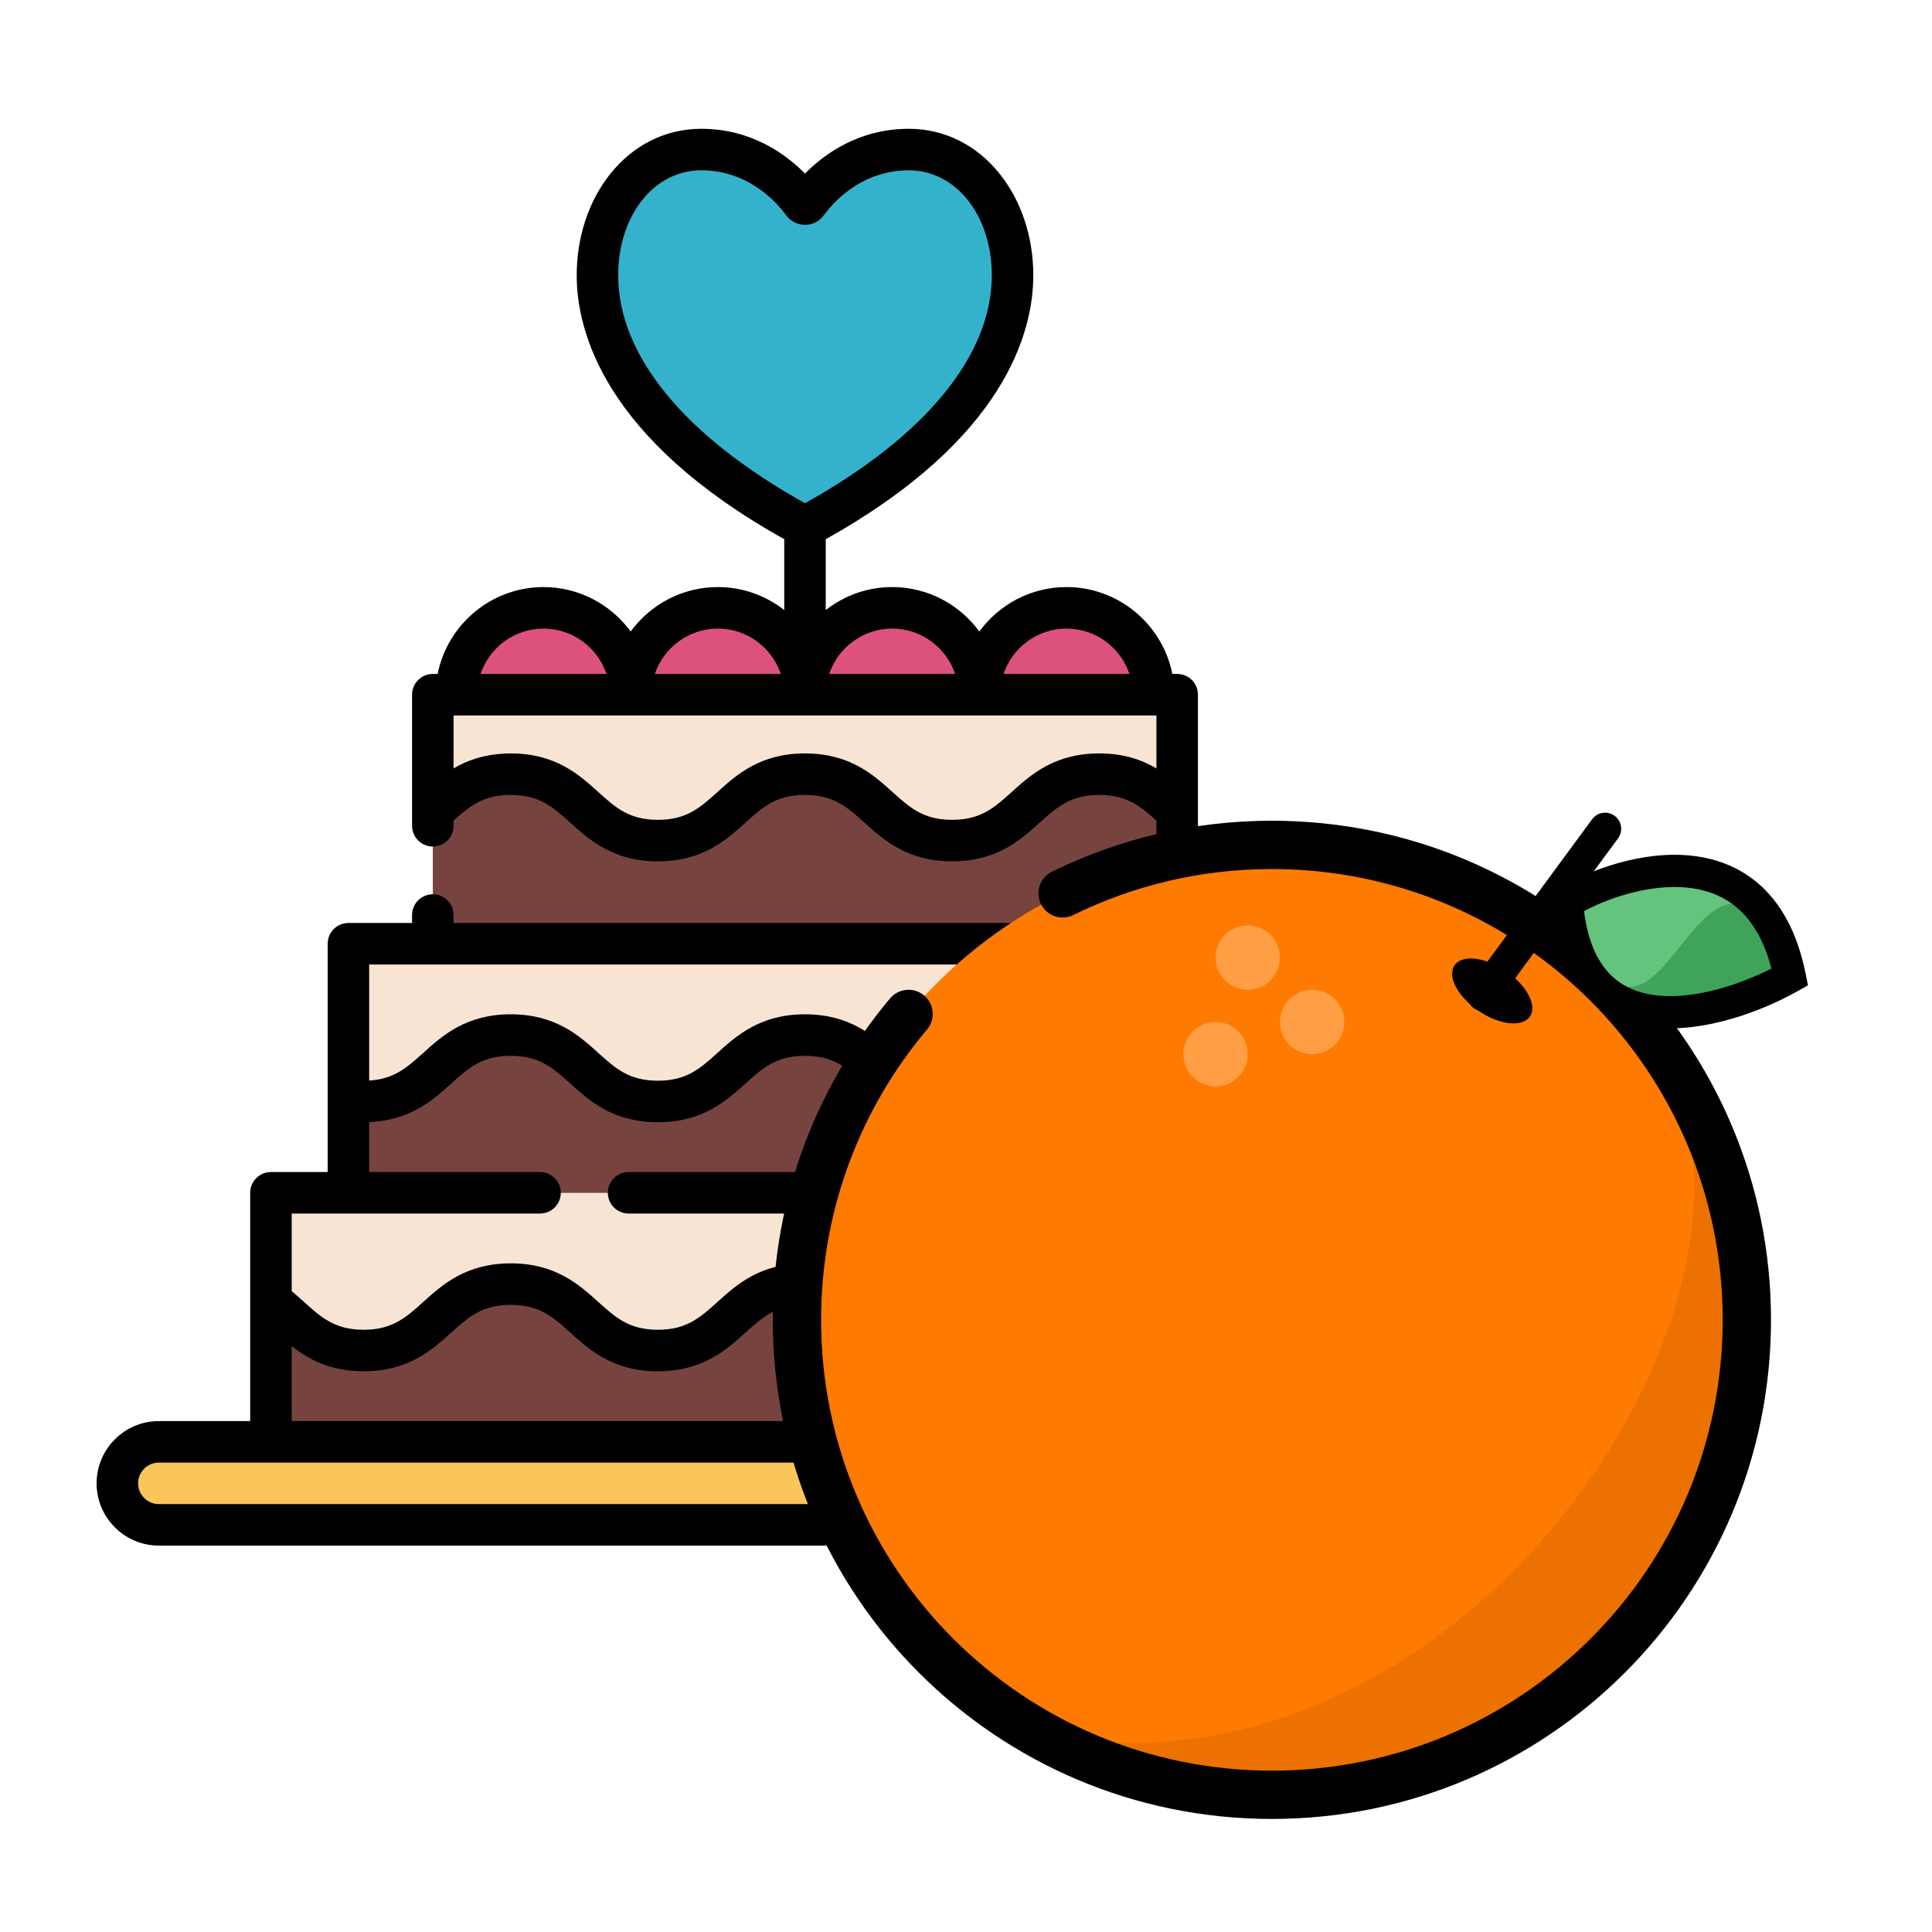
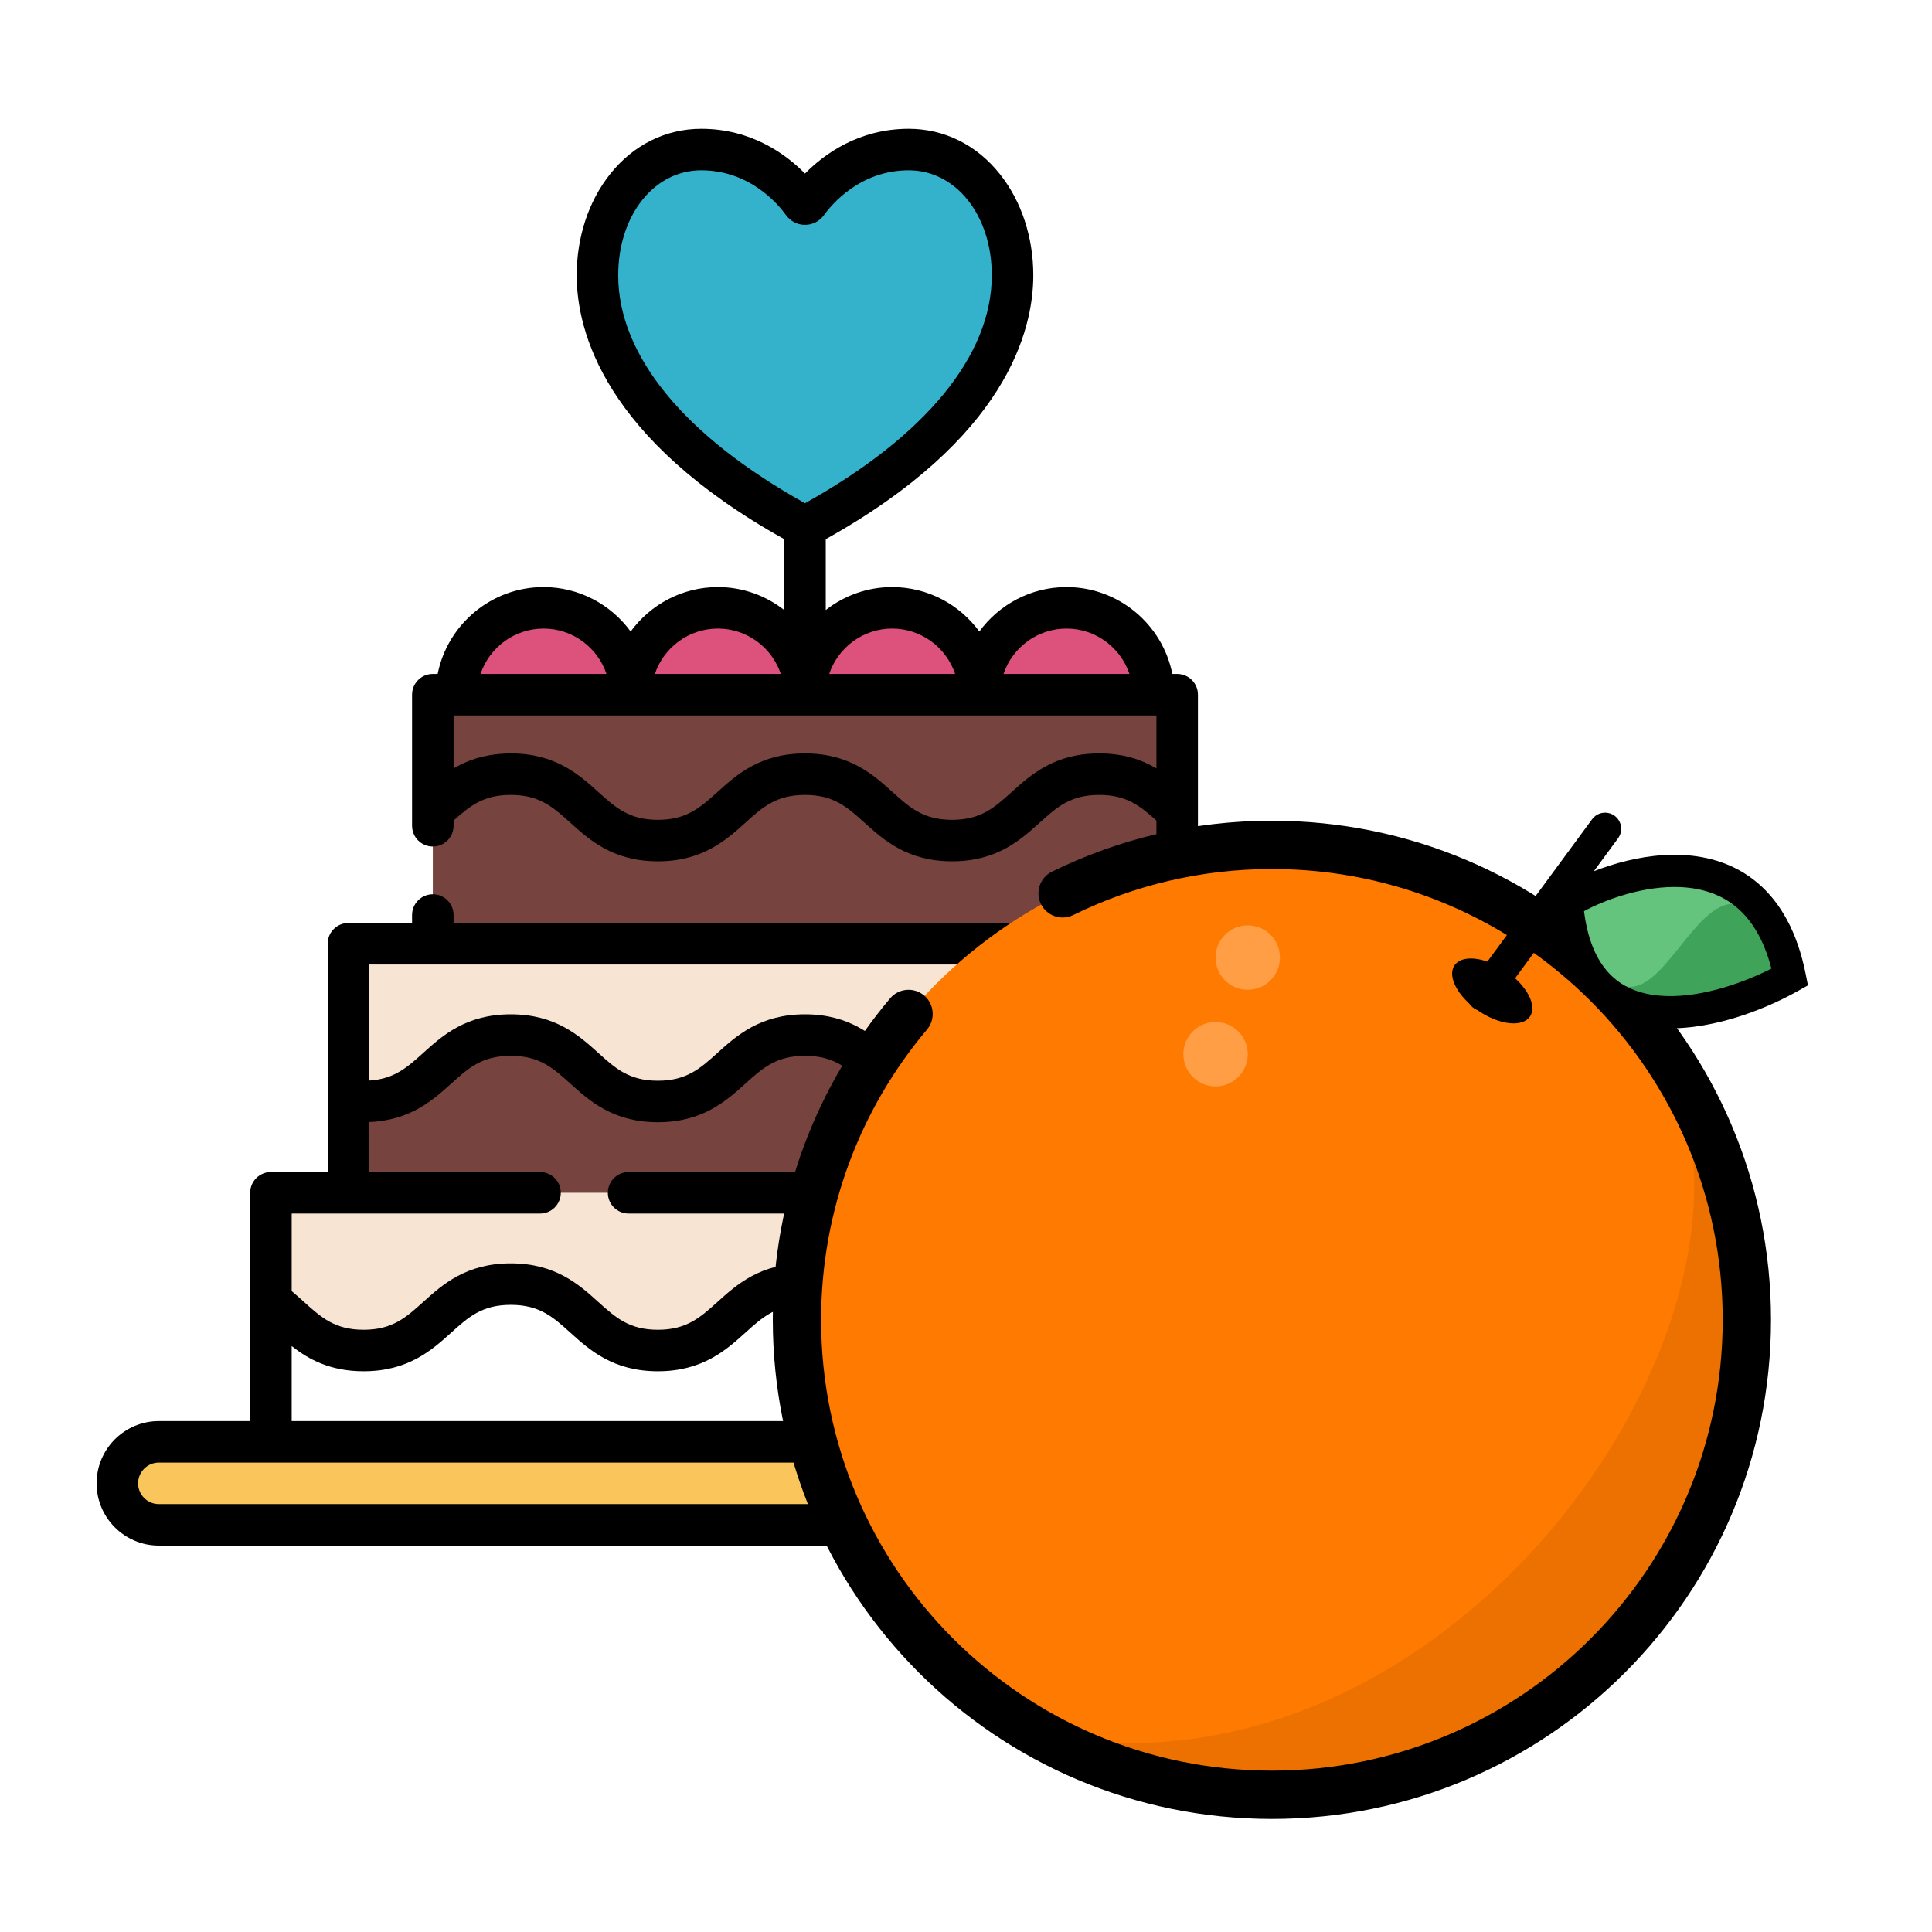
<svg xmlns="http://www.w3.org/2000/svg" width="120" height="120" viewBox="0 0 120 120" fill="none">
  <path d="M33.758 48.583C36.748 48.583 39.172 46.159 39.172 43.169C39.172 40.179 36.748 37.755 33.758 37.755C30.768 37.755 28.344 40.179 28.344 43.169C28.344 46.159 30.768 48.583 33.758 48.583Z" fill="#DC527C" />
  <path d="M44.586 48.583C47.576 48.583 50 46.159 50 43.169C50 40.179 47.576 37.755 44.586 37.755C41.596 37.755 39.172 40.179 39.172 43.169C39.172 46.159 41.596 48.583 44.586 48.583Z" fill="#DC527C" />
  <path d="M55.414 48.583C58.404 48.583 60.828 46.159 60.828 43.169C60.828 40.179 58.404 37.755 55.414 37.755C52.424 37.755 50 40.179 50 43.169C50 46.159 52.424 48.583 55.414 48.583Z" fill="#DC527C" />
  <path d="M66.242 48.583C69.232 48.583 71.656 46.159 71.656 43.169C71.656 40.179 69.232 37.755 66.242 37.755C63.252 37.755 60.828 40.179 60.828 43.169C60.828 46.159 63.252 48.583 66.242 48.583Z" fill="#DC527C" />
  <path d="M49.866 12.607C49.932 12.7 50.068 12.7 50.134 12.607C50.667 11.866 52.782 9.289 56.445 9.289C60.261 9.289 62.891 12.898 62.891 17.101C62.891 21.929 59.361 27.634 50.214 32.61C50.081 32.682 49.919 32.682 49.786 32.61C40.639 27.634 37.109 21.929 37.109 17.101C37.109 12.898 39.739 9.289 43.555 9.289C47.218 9.289 49.333 11.866 49.866 12.607Z" fill="#34B2CC" />
-   <path d="M83.172 74.086H16.828V89.555H83.172V74.086Z" fill="#77433F" />
  <path d="M83.172 74.086V80.823C81.475 82.046 80.461 83.883 77.412 83.883C72.842 83.883 72.842 79.758 68.274 79.758C63.705 79.758 63.705 83.883 59.137 83.883C54.567 83.883 54.567 79.758 49.998 79.758C45.43 79.758 45.43 83.883 40.861 83.883C36.293 83.883 36.293 79.758 31.724 79.758C27.156 79.758 27.156 83.883 22.586 83.883C19.537 83.883 18.523 82.046 16.828 80.823V74.086H83.172Z" fill="#F8E4D3" />
  <path d="M90.133 94.711H9.867C8.443 94.711 7.289 93.557 7.289 92.133C7.289 90.709 8.443 89.555 9.867 89.555H90.133C91.557 89.555 92.711 90.709 92.711 92.133C92.711 93.557 91.557 94.711 90.133 94.711Z" fill="#FAC55A" />
  <path d="M90.133 89.555H84.977C86.4 89.555 87.555 90.709 87.555 92.133C87.555 93.557 86.4 94.711 84.977 94.711H90.133C91.557 94.711 92.711 93.557 92.711 92.133C92.711 90.709 91.557 89.555 90.133 89.555Z" fill="#F0A835" />
  <path d="M78.359 58.617H21.641V74.086H78.359V58.617Z" fill="#77433F" />
  <path d="M78.359 58.617V68.349C78.067 68.392 77.753 68.414 77.412 68.414C72.842 68.414 72.842 64.289 68.274 64.289C63.705 64.289 63.705 68.414 59.137 68.414C54.567 68.414 54.567 64.289 49.998 64.289C45.43 64.289 45.43 68.414 40.861 68.414C36.293 68.414 36.293 64.289 31.724 64.289C27.156 64.289 27.156 68.414 22.586 68.414C22.247 68.414 21.933 68.392 21.641 68.349V58.617H78.359Z" fill="#F8E4D3" />
  <path d="M73.117 43.148H26.883V58.617H73.117V43.148Z" fill="#77433F" />
-   <path d="M73.117 43.148V50.393C71.874 49.288 70.74 48.085 68.274 48.085C63.705 48.085 63.705 52.21 59.137 52.21C54.567 52.21 54.567 48.085 49.998 48.085C45.43 48.085 45.43 52.21 40.861 52.21C36.293 52.21 36.293 48.085 31.724 48.085C29.26 48.085 28.124 49.286 26.883 50.391V43.148H73.117Z" fill="#F8E4D3" />
  <path d="M90.133 88.266H84.461V74.086C84.461 73.374 83.884 72.797 83.172 72.797H79.648V65.75C79.648 65.038 79.071 64.461 78.359 64.461C77.647 64.461 77.07 65.038 77.07 65.75V67.115C75.51 67.023 74.706 66.297 73.706 65.394C72.524 64.328 71.053 63 68.274 63C65.494 63 64.023 64.328 62.842 65.395C61.771 66.362 60.925 67.125 59.137 67.125C57.347 67.125 56.501 66.361 55.43 65.394C54.249 64.328 52.778 63 49.998 63C47.218 63 45.748 64.328 44.566 65.395C43.495 66.362 42.65 67.125 40.861 67.125C39.073 67.125 38.227 66.362 37.157 65.395C35.975 64.328 34.505 63 31.724 63C28.945 63 27.474 64.328 26.292 65.395C25.293 66.297 24.488 67.022 22.93 67.115V59.906H77.07V60.207C77.07 60.919 77.647 61.496 78.359 61.496C79.071 61.496 79.648 60.919 79.648 60.207V58.617C79.648 57.905 79.071 57.328 78.359 57.328H74.406V43.148C74.406 42.436 73.829 41.859 73.117 41.859H72.816C72.204 38.789 69.486 36.464 66.242 36.464C64.022 36.464 62.05 37.553 60.828 39.225C59.607 37.554 57.634 36.464 55.414 36.464C53.86 36.464 52.428 36.999 51.289 37.892V33.489C62.49 27.242 64.18 20.557 64.18 17.101C64.18 14.73 63.444 12.498 62.108 10.817C60.665 9 58.654 8 56.445 8C53.33 8 51.183 9.579 50 10.781C48.817 9.579 46.67 8 43.555 8C41.346 8 39.335 9 37.892 10.817C36.556 12.498 35.82 14.73 35.82 17.101C35.82 20.557 37.51 27.242 48.711 33.489V37.892C47.572 36.999 46.14 36.464 44.586 36.464C42.366 36.464 40.393 37.553 39.172 39.225C37.951 37.554 35.978 36.464 33.758 36.464C30.514 36.464 27.796 38.789 27.184 41.859H26.883C26.171 41.859 25.594 42.436 25.594 43.148V51.291C25.594 52.003 26.171 52.58 26.883 52.58C27.595 52.58 28.172 52.003 28.172 51.291V50.966C29.174 50.066 30.023 49.374 31.724 49.374C33.513 49.374 34.358 50.137 35.429 51.104C36.611 52.171 38.081 53.499 40.861 53.499C43.641 53.499 45.112 52.171 46.294 51.104C47.364 50.137 48.21 49.374 49.998 49.374C51.786 49.374 52.632 50.137 53.703 51.104C54.885 52.171 56.356 53.499 59.137 53.499C61.917 53.499 63.388 52.171 64.569 51.104C65.64 50.137 66.485 49.374 68.274 49.374C69.977 49.374 70.825 50.067 71.828 50.968V57.328H28.172V56.834C28.172 56.122 27.595 55.545 26.883 55.545C26.171 55.545 25.594 56.122 25.594 56.834V57.328H21.641C20.929 57.328 20.352 57.905 20.352 58.617V72.797H16.828C16.116 72.797 15.539 73.374 15.539 74.086V88.266H9.867C7.735 88.266 6 90.001 6 92.133C6 94.265 7.735 96 9.867 96H90.133C92.265 96 94 94.265 94 92.133C94 90.001 92.265 88.266 90.133 88.266ZM66.242 39.042C68.057 39.042 69.604 40.225 70.153 41.859H62.331C62.88 40.225 64.427 39.042 66.242 39.042ZM55.414 39.042C57.23 39.042 58.777 40.226 59.326 41.859H51.503C52.052 40.225 53.599 39.042 55.414 39.042ZM38.398 17.101C38.398 13.382 40.615 10.578 43.555 10.578C46.585 10.578 48.35 12.707 48.819 13.359C49.092 13.739 49.533 13.966 50 13.966C50.467 13.966 50.908 13.739 51.181 13.359C51.65 12.707 53.415 10.578 56.445 10.578C59.385 10.578 61.602 13.382 61.602 17.101C61.602 22.072 57.486 27.088 50 31.256C42.514 27.088 38.398 22.073 38.398 17.101ZM44.586 39.042C46.402 39.042 47.949 40.226 48.498 41.859H40.675C41.224 40.225 42.771 39.042 44.586 39.042ZM33.758 39.042C35.574 39.042 37.121 40.226 37.669 41.859H29.847C30.396 40.225 31.943 39.042 33.758 39.042ZM71.828 44.438V47.728C70.924 47.194 69.795 46.796 68.274 46.796C65.494 46.796 64.023 48.123 62.842 49.191C61.771 50.157 60.925 50.921 59.137 50.921C57.347 50.921 56.501 50.157 55.43 49.19C54.249 48.123 52.778 46.796 49.998 46.796C47.218 46.796 45.748 48.123 44.566 49.191C43.496 50.157 42.65 50.921 40.862 50.921C39.073 50.921 38.228 50.157 37.157 49.191C35.975 48.123 34.505 46.796 31.725 46.796C31.663 46.796 31.605 46.8 31.544 46.802C31.528 46.801 31.512 46.799 31.496 46.799C31.447 46.799 31.398 46.803 31.35 46.808C30.019 46.868 29 47.238 28.172 47.727V44.438H28.339C28.341 44.438 28.342 44.438 28.344 44.438H38.959M22.93 69.693C25.488 69.588 26.888 68.33 28.02 67.308C29.091 66.341 29.936 65.578 31.724 65.578C33.513 65.578 34.358 66.342 35.429 67.308C36.611 68.375 38.081 69.703 40.861 69.703C43.642 69.703 45.112 68.375 46.294 67.308C47.364 66.342 48.21 65.578 49.998 65.578C51.786 65.578 52.632 66.341 53.703 67.308C54.885 68.375 56.356 69.703 59.137 69.703C61.917 69.703 63.388 68.375 64.569 67.308C65.64 66.342 66.485 65.578 68.274 65.578C70.062 65.578 70.908 66.341 71.978 67.308C73.111 68.33 74.511 69.588 77.07 69.693V72.797H39.043C38.331 72.797 37.754 73.374 37.754 74.086C37.754 74.798 38.331 75.375 39.043 75.375H81.883V80.193C81.614 80.415 81.363 80.642 81.117 80.864C80.046 81.831 79.201 82.594 77.412 82.594C75.623 82.594 74.777 81.83 73.706 80.863C72.524 79.796 71.053 78.469 68.274 78.469C65.494 78.469 64.023 79.797 62.842 80.864C61.771 81.83 60.925 82.594 59.137 82.594C57.347 82.594 56.501 81.83 55.43 80.863C54.249 79.796 52.778 78.469 49.998 78.469C47.218 78.469 45.748 79.797 44.566 80.864C43.495 81.83 42.65 82.594 40.861 82.594C39.073 82.594 38.227 81.83 37.157 80.864C35.975 79.797 34.505 78.469 31.724 78.469C28.945 78.469 27.474 79.796 26.292 80.863C25.221 81.83 24.375 82.594 22.586 82.594C20.797 82.594 19.952 81.83 18.881 80.864C18.636 80.642 18.385 80.416 18.117 80.194V75.375H33.543C34.255 75.375 34.832 74.798 34.832 74.086C34.832 73.374 34.255 72.797 33.543 72.797H22.93V69.693ZM18.117 83.607C19.159 84.428 20.505 85.172 22.586 85.172C25.367 85.172 26.838 83.844 28.02 82.777C29.091 81.81 29.936 81.047 31.724 81.047C33.513 81.047 34.358 81.81 35.429 82.777C36.611 83.844 38.081 85.172 40.861 85.172C43.642 85.172 45.112 83.844 46.294 82.777C47.364 81.81 48.21 81.047 49.998 81.047C51.786 81.047 52.632 81.81 53.703 82.777C54.885 83.844 56.356 85.172 59.137 85.172C61.917 85.172 63.388 83.844 64.569 82.777C65.64 81.81 66.485 81.047 68.274 81.047C70.062 81.047 70.908 81.81 71.978 82.777C73.16 83.844 74.631 85.172 77.412 85.172C79.494 85.172 80.841 84.427 81.883 83.606V88.266H18.117V83.607ZM90.133 93.422H9.867C9.156 93.422 8.578 92.844 8.578 92.133C8.578 91.422 9.156 90.844 9.867 90.844H90.133C90.844 90.844 91.422 91.422 91.422 92.133C91.422 92.844 90.844 93.422 90.133 93.422Z" fill="black" />
  <path d="M108.5 81.978C108.5 98.27 95.292 111.478 79 111.478C62.708 111.478 49.5 98.27 49.5 81.978C49.5 65.685 62.708 52.477 79 52.477C95.292 52.477 108.5 65.685 108.5 81.978Z" fill="#FF7A00" />
  <path d="M64.5 107.7C88.355 112.478 108.5 85.934 104.789 69.478L108.5 76.91V87.527L104.259 98.144L94.187 107.7L76.693 112.478L64.5 107.7Z" fill="#EC7100" />
  <path fill-rule="evenodd" clip-rule="evenodd" d="M79 53.977C74.569 53.977 70.382 55.006 66.662 56.835C65.918 57.201 65.019 56.894 64.654 56.151C64.288 55.407 64.595 54.508 65.338 54.143C69.461 52.115 74.1 50.977 79 50.977C96.121 50.977 110 64.857 110 81.978C110 99.098 96.121 112.978 79 112.978C61.879 112.978 48 99.098 48 81.978C48 74.373 50.74 67.404 55.286 62.011C55.819 61.377 56.766 61.297 57.399 61.831C58.033 62.364 58.113 63.311 57.58 63.944C53.473 68.817 51 75.106 51 81.978C51 97.442 63.536 109.978 79 109.978C94.464 109.978 107 97.442 107 81.978C107 66.514 94.464 53.977 79 53.977Z" fill="black" />
  <path d="M95.029 63.136C94.564 63.822 93.139 63.668 91.844 62.791C90.549 61.915 89.876 60.648 90.341 59.962C90.805 59.276 92.231 59.431 93.526 60.307C94.82 61.184 95.493 62.45 95.029 63.136Z" fill="black" />
  <path fill-rule="evenodd" clip-rule="evenodd" d="M100.287 50.672C100.732 50.999 100.828 51.625 100.5 52.07L92.912 62.386C92.584 62.831 91.958 62.926 91.513 62.599C91.069 62.271 90.973 61.645 91.3 61.2L98.889 50.885C99.216 50.44 99.843 50.345 100.287 50.672Z" fill="black" />
  <path d="M97.602 56.06C100.086 54.434 109.5 50.925 111.448 60.686C107.144 63.095 98.35 65.544 97.602 56.06Z" fill="#64C37D" />
  <path d="M97.602 56.06C103 71.478 105.5 46.477 111.447 60.685C107.144 63.095 98.5 65.977 97.602 56.06Z" fill="#3FA45A" />
  <path fill-rule="evenodd" clip-rule="evenodd" d="M98.386 56.594C98.621 58.46 99.209 59.667 99.931 60.44C100.723 61.287 101.778 61.719 103.012 61.837C105.291 62.056 107.994 61.186 110.027 60.162C109.546 58.307 108.765 57.125 107.888 56.378C106.9 55.536 105.693 55.164 104.402 55.102C102.104 54.991 99.707 55.878 98.386 56.594ZM109.185 54.855C110.59 56.052 111.633 57.885 112.153 60.49L112.295 61.203L111.66 61.558C109.436 62.804 105.946 64.129 102.82 63.828C101.225 63.675 99.671 63.091 98.47 61.806C97.275 60.526 96.529 58.661 96.33 56.139L96.283 55.548L96.779 55.224C98.141 54.331 101.322 52.951 104.498 53.104C106.115 53.181 107.782 53.66 109.185 54.855Z" fill="black" />
  <path d="M77.5 65.478C77.5 66.582 76.605 67.478 75.5 67.478C74.395 67.478 73.5 66.582 73.5 65.478C73.5 64.373 74.395 63.477 75.5 63.477C76.605 63.477 77.5 64.373 77.5 65.478Z" fill="#FF9E44" />
-   <path d="M83.5 63.477C83.5 64.582 82.605 65.478 81.5 65.478C80.395 65.478 79.5 64.582 79.5 63.477C79.5 62.373 80.395 61.477 81.5 61.477C82.605 61.477 83.5 62.373 83.5 63.477Z" fill="#FF9E44" />
  <path d="M79.5 59.477C79.5 60.582 78.605 61.477 77.5 61.477C76.395 61.477 75.5 60.582 75.5 59.477C75.5 58.373 76.395 57.477 77.5 57.477C78.605 57.477 79.5 58.373 79.5 59.477Z" fill="#FF9E44" />
</svg>